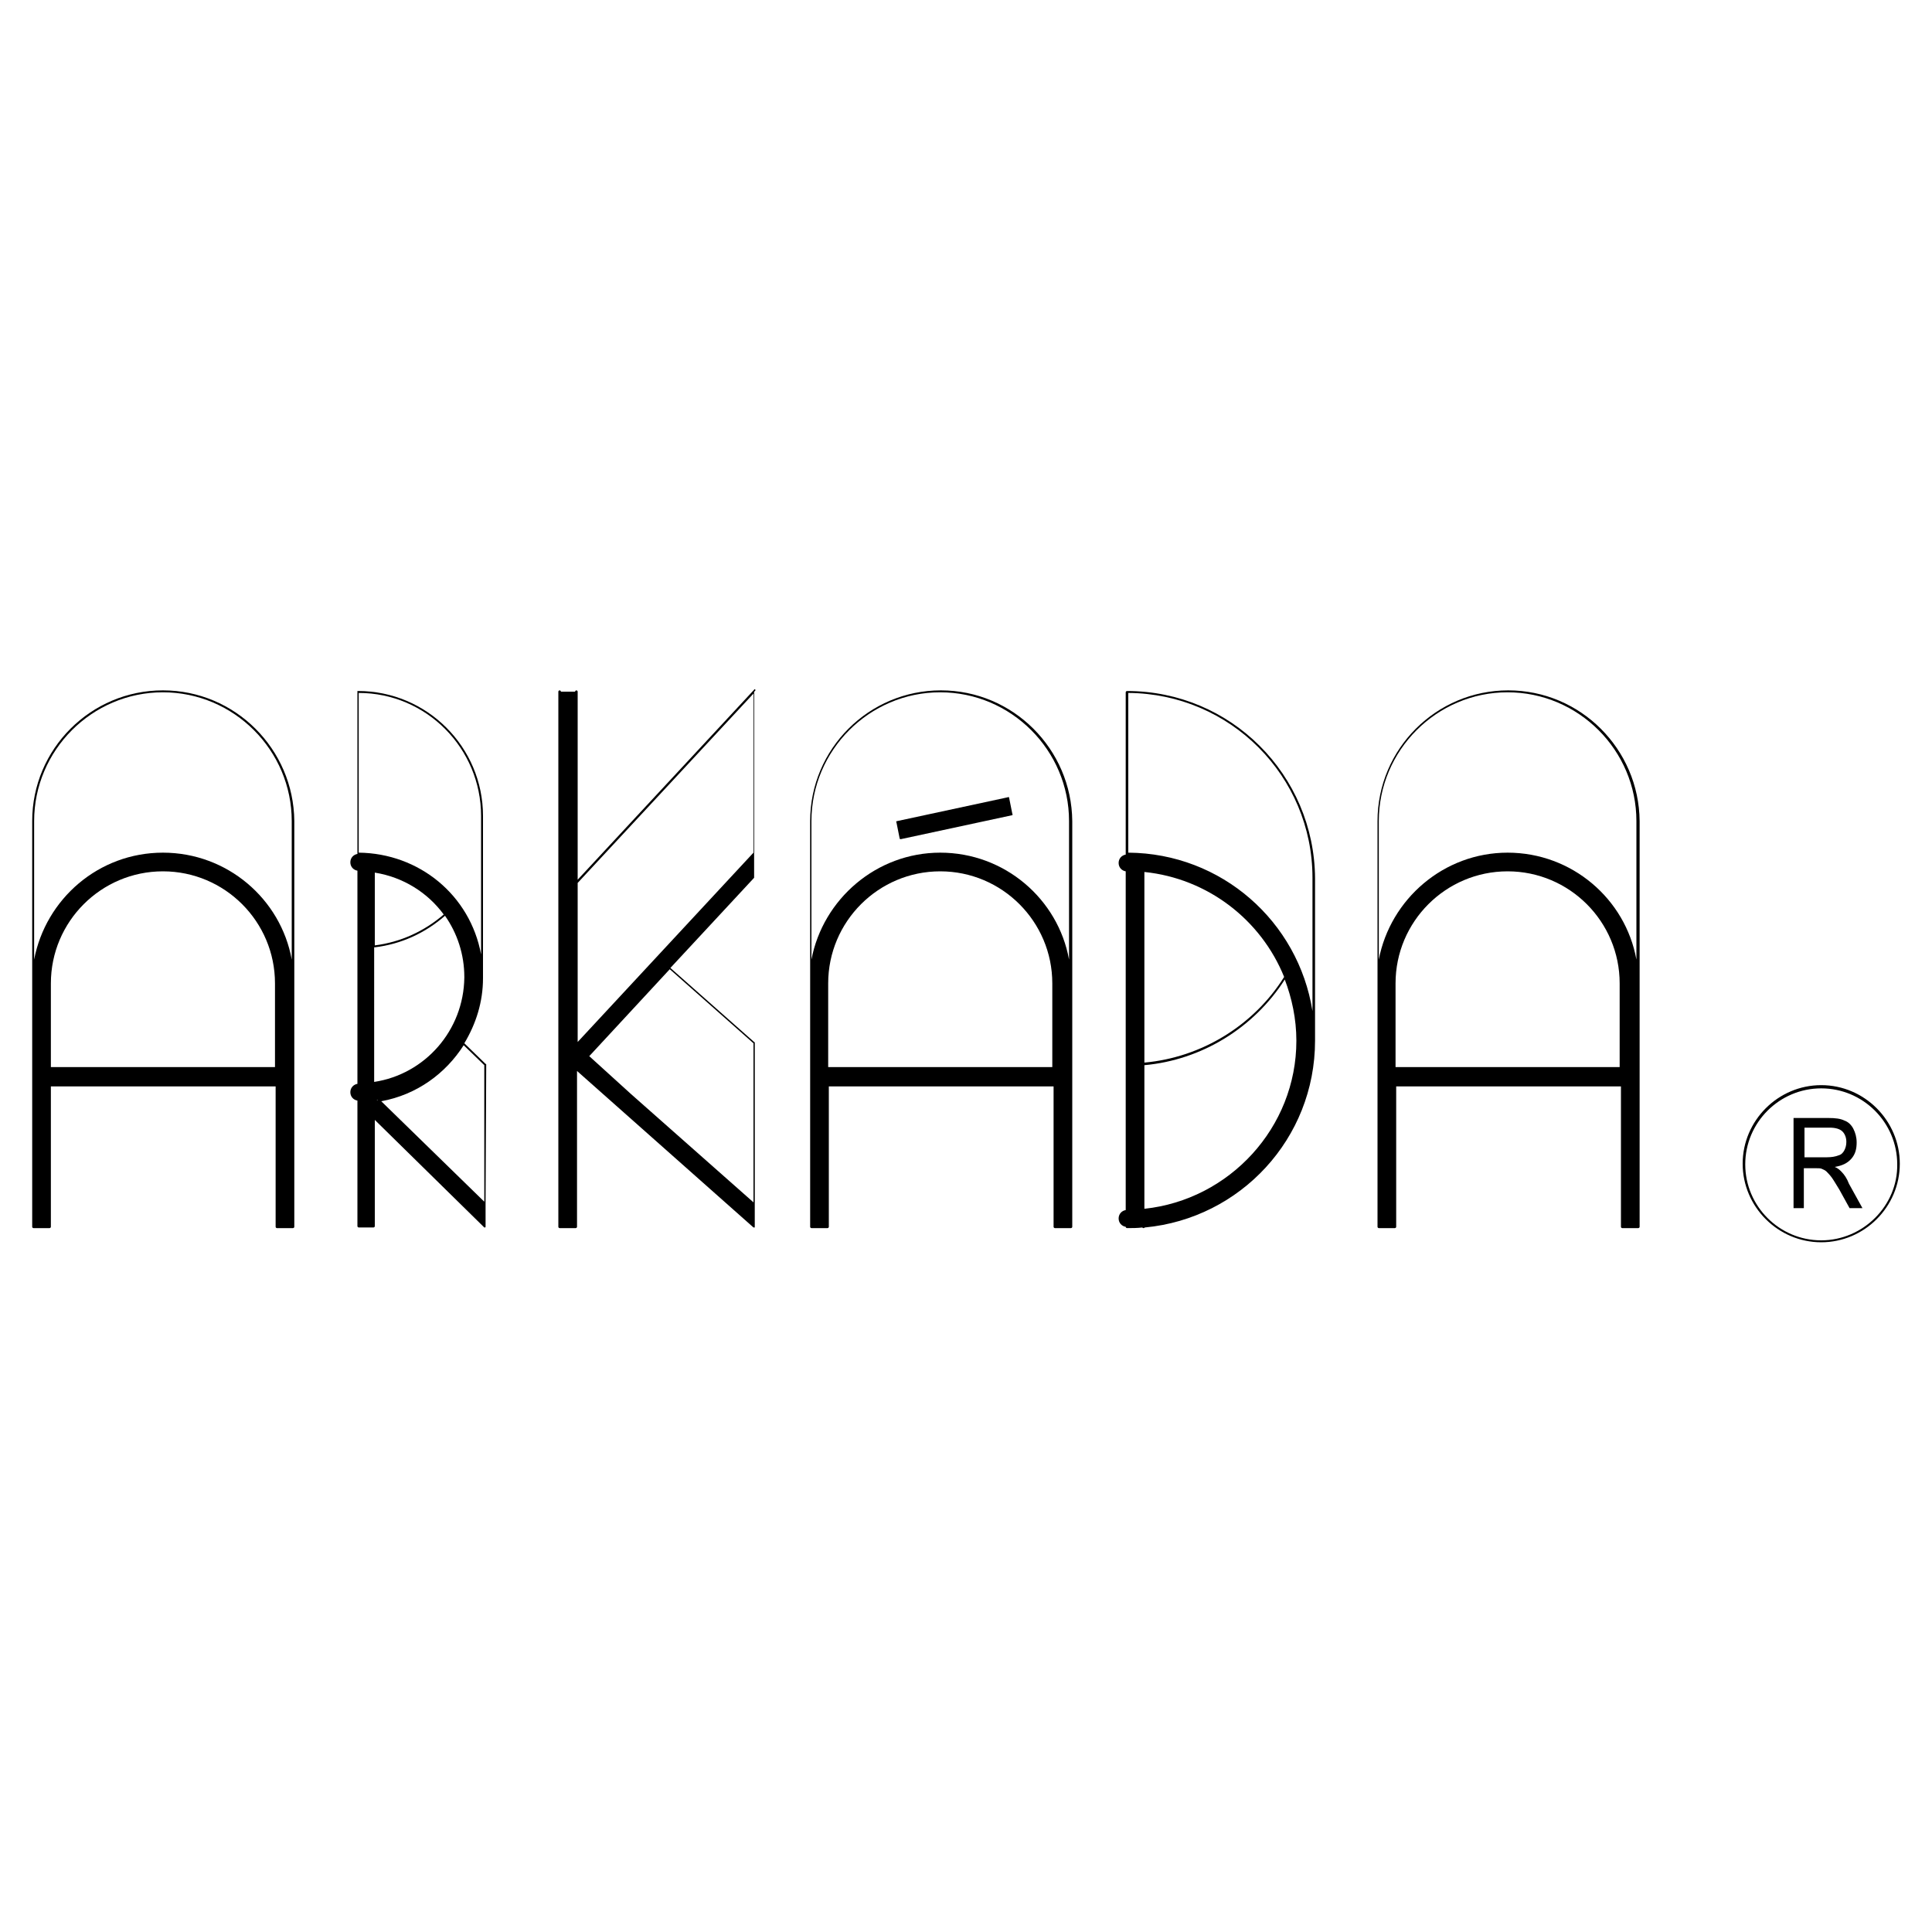
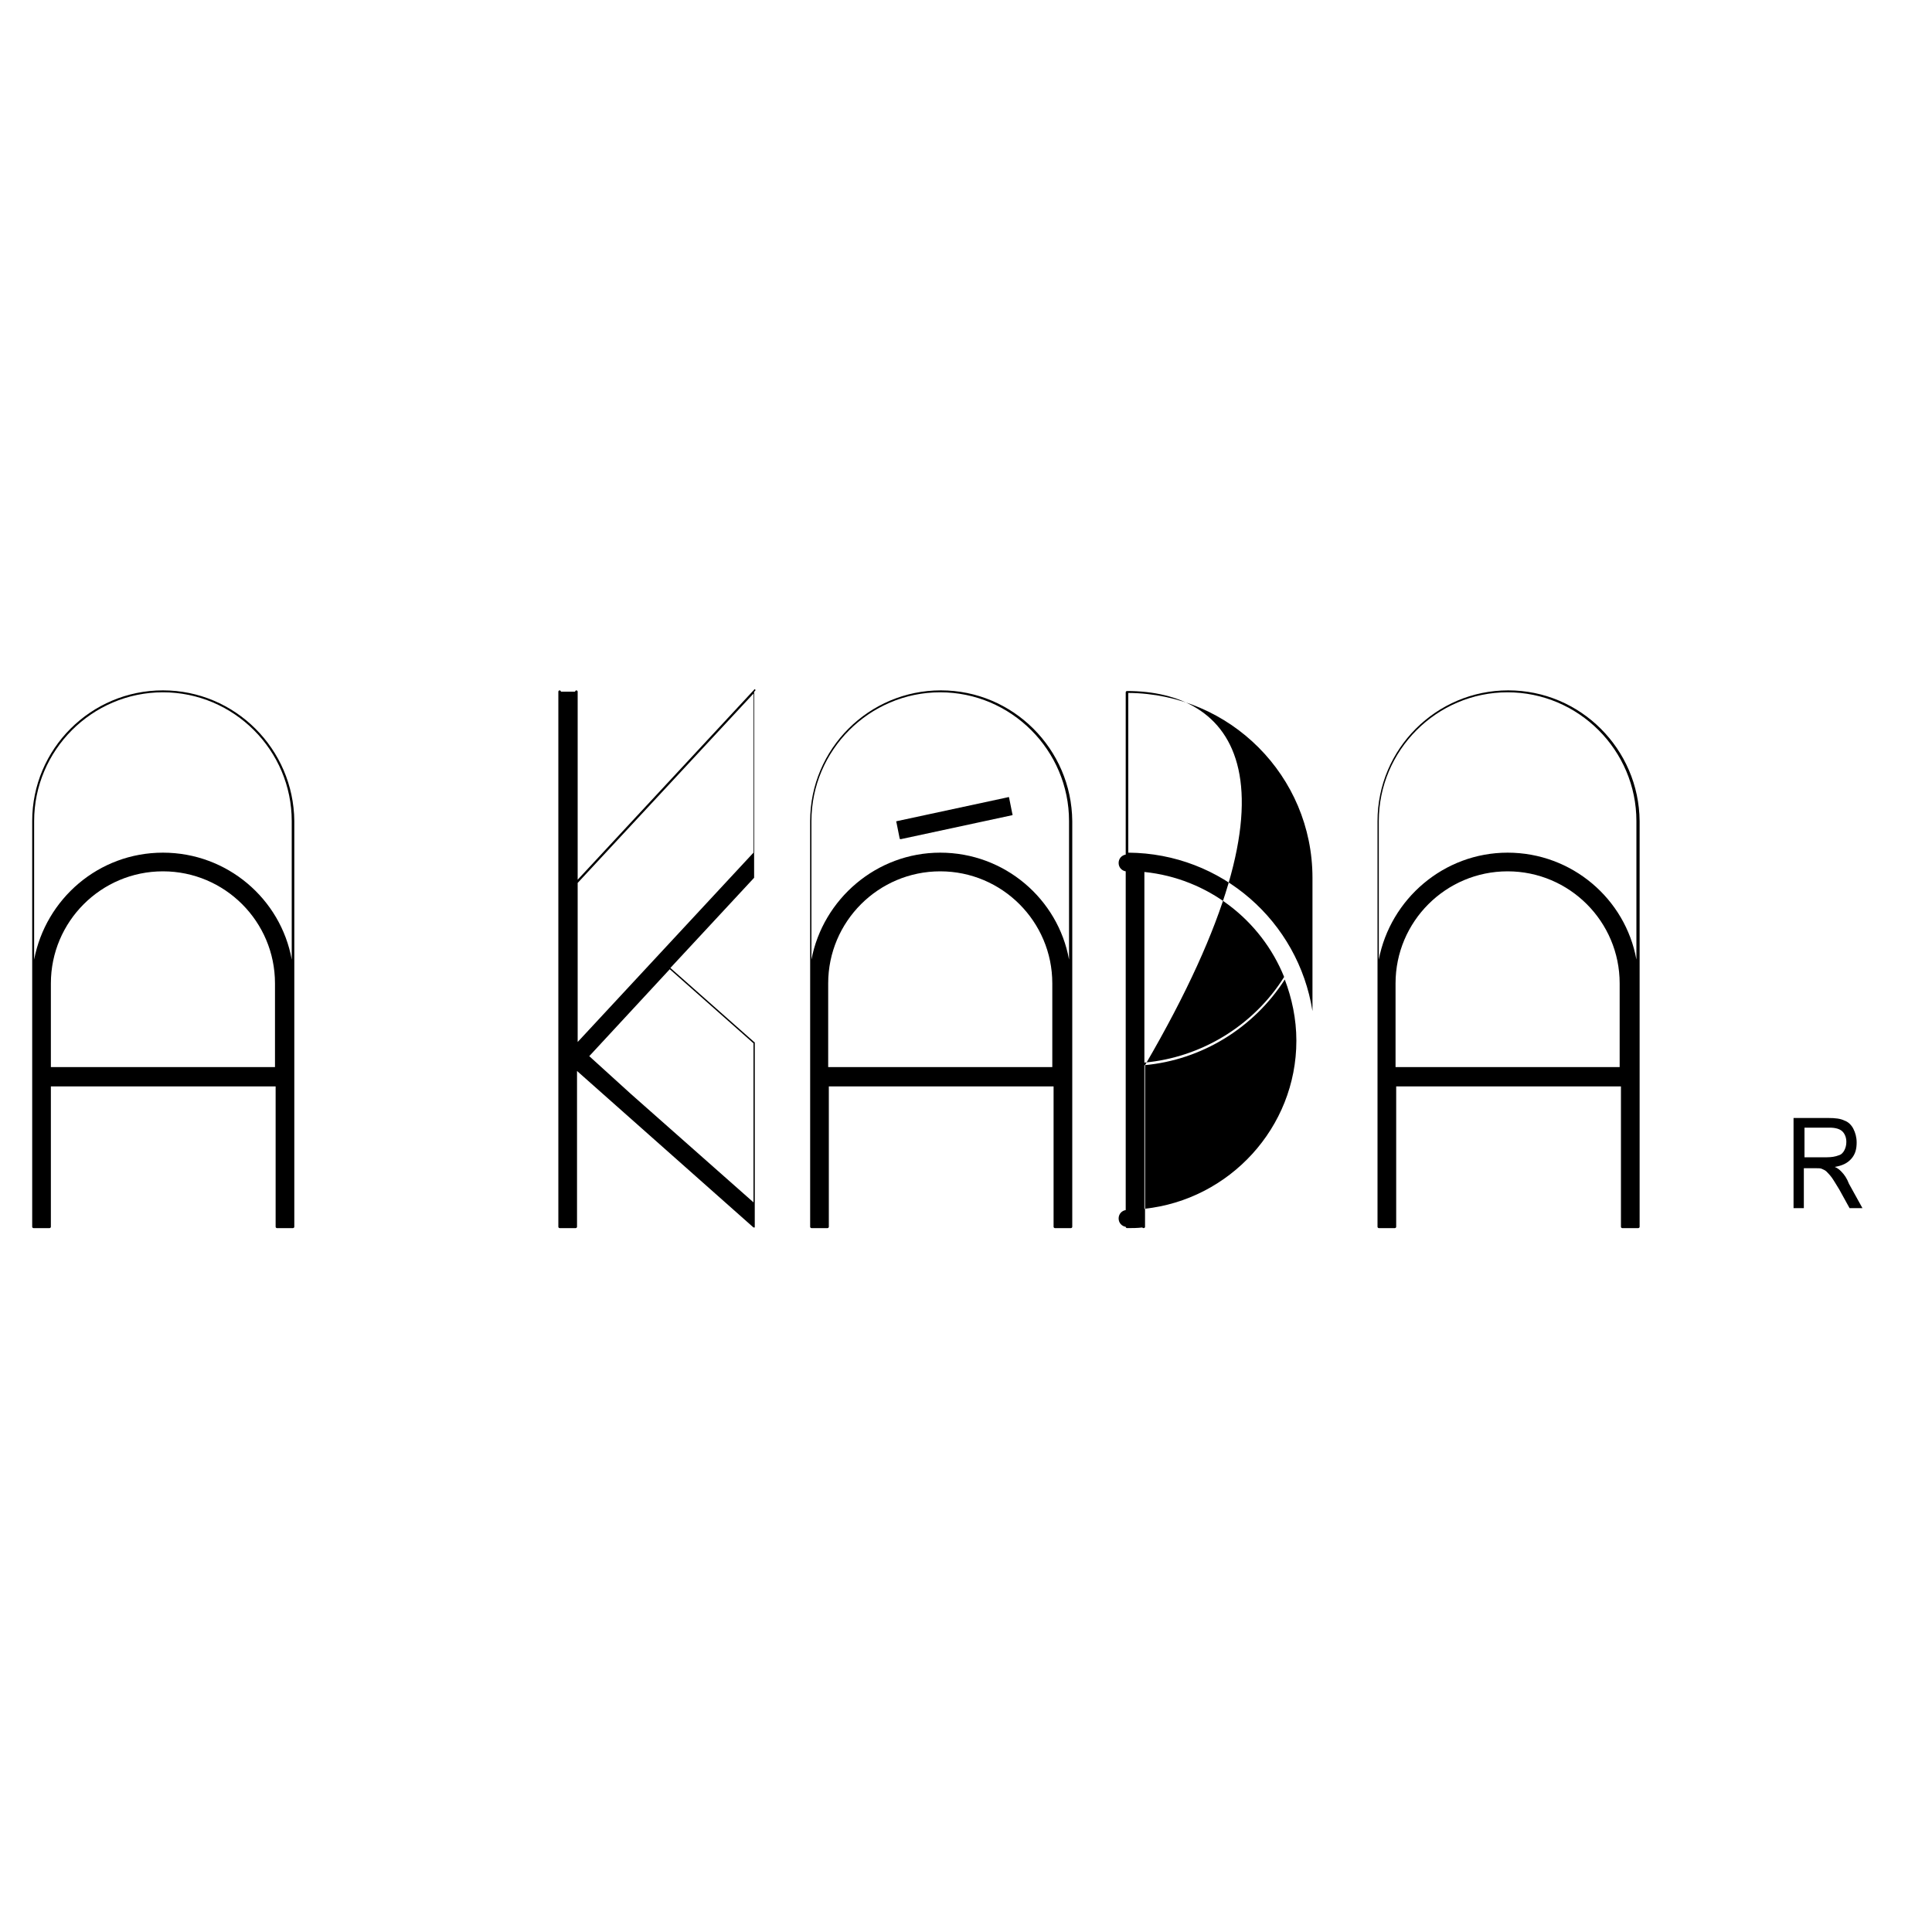
<svg xmlns="http://www.w3.org/2000/svg" version="1.1" id="Vrstva_1" x="0px" y="0px" width="300px" height="300px" viewBox="0 0 300 300" enable-background="new 0 0 300 300" xml:space="preserve">
  <g>
-     <path d="M282.8,168.5c-6.7,0-12.2,5.5-12.2,12.2s5.5,12.2,12.2,12.2s12.2-5.5,12.2-12.2S289.5,168.5,282.8,168.5z M282.8,192.6   c-6.5,0-11.8-5.3-11.8-11.8c0-6.5,5.3-11.8,11.8-11.8c6.5,0,11.8,5.3,11.8,11.8C294.7,187.2,289.3,192.6,282.8,192.6z" />
    <path d="M285.9,181.9c-0.2-0.2-0.5-0.5-1-0.7c1.2-0.2,2-0.6,2.6-1.3c0.6-0.7,0.8-1.5,0.8-2.5c0-0.8-0.2-1.5-0.5-2.1   c-0.3-0.6-0.8-1.1-1.4-1.3c-0.6-0.3-1.4-0.4-2.5-0.4h-5.4v14h1.6v-6.2h1.9c0.4,0,0.7,0,0.9,0.1c0.2,0.1,0.5,0.2,0.7,0.4   c0.2,0.2,0.5,0.5,0.8,0.9c0.3,0.4,0.7,1.1,1.2,1.9l1.6,2.9h2l-2.1-3.8C286.8,183,286.4,182.4,285.9,181.9z M283.7,179.7h-3.5v-4.6   h3.9c0.9,0,1.6,0.2,2,0.6c0.4,0.4,0.6,1,0.6,1.6c0,0.5-0.1,0.9-0.3,1.3c-0.2,0.4-0.5,0.7-0.9,0.8   C285,179.6,284.4,179.7,283.7,179.7z" />
    <path d="M156.7,123.9c0-0.1-0.1-0.2-0.2-0.1l-17.2,3.7c-0.1,0-0.2,0.1-0.1,0.2l0.5,2.5c0,0.1,0.1,0.1,0.2,0.1c0,0,0,0,0,0l17.2-3.7   c0.1,0,0.2-0.1,0.1-0.2L156.7,123.9z" />
-     <path d="M175,107.3c-0.1,0-0.2,0.1-0.2,0.2v25.2v0c-0.6,0.1-1.1,0.6-1.1,1.3c0,0.7,0.5,1.2,1.1,1.3v30.1v22.5   c-0.6,0.1-1.1,0.6-1.1,1.3s0.5,1.2,1.1,1.3v0c0,0.1,0.1,0.2,0.2,0.2c0.8,0,1.6,0,2.4-0.1c0,0.1,0.1,0.1,0.2,0.1   c0.1,0,0.1-0.1,0.2-0.1c14.8-1.4,26.4-13.8,26.4-29v-25.2C204.1,120.3,191.1,107.3,175,107.3z M177.7,135.4   c9.8,1,18.1,7.4,21.7,16.3c-4.7,7.5-12.8,12.5-21.7,13.3V135.4z M177.7,187.7v-22.3c8.9-0.8,17-5.8,21.8-13.3   c1.1,2.9,1.8,6.1,1.8,9.5C201.3,175.1,190.9,186.3,177.7,187.7z M203.8,157c-2.2-13.9-14.1-24.5-28.6-24.6v-24.8   c15.8,0.1,28.6,12.9,28.6,28.7V157z" />
+     <path d="M175,107.3c-0.1,0-0.2,0.1-0.2,0.2v25.2v0c-0.6,0.1-1.1,0.6-1.1,1.3c0,0.7,0.5,1.2,1.1,1.3v30.1v22.5   c-0.6,0.1-1.1,0.6-1.1,1.3s0.5,1.2,1.1,1.3v0c0,0.1,0.1,0.2,0.2,0.2c0.8,0,1.6,0,2.4-0.1c0,0.1,0.1,0.1,0.2,0.1   c0.1,0,0.1-0.1,0.2-0.1v-25.2C204.1,120.3,191.1,107.3,175,107.3z M177.7,135.4   c9.8,1,18.1,7.4,21.7,16.3c-4.7,7.5-12.8,12.5-21.7,13.3V135.4z M177.7,187.7v-22.3c8.9-0.8,17-5.8,21.8-13.3   c1.1,2.9,1.8,6.1,1.8,9.5C201.3,175.1,190.9,186.3,177.7,187.7z M203.8,157c-2.2-13.9-14.1-24.5-28.6-24.6v-24.8   c15.8,0.1,28.6,12.9,28.6,28.7V157z" />
    <path d="M117.3,107.1c-0.1-0.1-0.2-0.1-0.2,0l-27.4,29.5v-29.2c0-0.1-0.1-0.2-0.2-0.2c-0.1,0-0.2,0.1-0.2,0.2h-2.2   c0-0.1-0.1-0.2-0.2-0.2c-0.1,0-0.2,0.1-0.2,0.2v25.2v32.7v25.2c0,0.1,0.1,0.2,0.2,0.2h2.5c0.1,0,0.2-0.1,0.2-0.2v-24.2l27.4,24.3   c0,0,0,0,0,0c0,0,0.1,0,0.1,0c0,0,0,0,0.1,0c0,0,0,0,0,0c0,0,0,0,0,0c0,0,0,0,0,0c0,0,0,0,0,0c0,0,0-0.1,0-0.1v-25.2v-3.4   c0,0,0,0,0,0c0,0,0,0,0,0c0,0,0-0.1-0.1-0.1c0,0,0,0,0,0l-13-11.5l13-14c0,0,0,0,0,0l0,0c0,0,0,0,0,0c0,0,0-0.1,0-0.1v-3.5v-25.2   c0,0,0-0.1,0-0.1C117.3,107.3,117.3,107.2,117.3,107.1z M117,107.7v24.7l-27.3,29.4v-24.7L117,107.7z M117,162v3.3v21.4l-19-16.8   l-6.5-5.9l12.5-13.5L117,162z" />
-     <path d="M75.5,165.3c0,0,0-0.1-0.1-0.1c0,0,0,0,0,0l-3.3-3.2c1.8-3,2.9-6.4,2.9-10.1c0,0,0,0,0,0v-25.2c0-10.7-8.7-19.4-19.4-19.4   l-0.1,0c0,0,0,0,0,0c0,0,0,0,0,0c0,0,0,0,0,0c0,0,0,0,0,0c0,0,0,0,0,0c0,0,0,0,0,0c0,0,0,0,0,0c0,0,0,0,0,0v25.2v0.1   c-0.6,0.1-1.1,0.6-1.1,1.3c0,0.7,0.5,1.2,1.1,1.3v30v3.1c-0.6,0.1-1.1,0.6-1.1,1.3c0,0.7,0.5,1.2,1.1,1.3v19.5   c0,0.1,0.1,0.2,0.2,0.2H58c0.1,0,0.2-0.1,0.2-0.2v-16.5l17,16.7c0,0,0,0,0,0l0,0c0,0,0,0,0,0c0,0,0.1,0,0.1,0c0,0,0.1,0,0.1-0.1   c0,0,0,0,0,0c0,0,0,0,0,0c0,0,0-0.1,0-0.1v-3.5L75.5,165.3C75.5,165.3,75.5,165.3,75.5,165.3C75.5,165.3,75.5,165.3,75.5,165.3z    M58.7,170.8h-0.2C58.5,170.8,58.6,170.7,58.7,170.8C58.7,170.7,58.7,170.7,58.7,170.8C58.7,170.8,58.7,170.8,58.7,170.8z    M58.2,147.1C58.2,147.1,58.2,147.1,58.2,147.1c4.1-0.5,7.8-2.2,10.9-4.9c1.9,2.7,3,6,3,9.5l0,0.1c-0.1,8.2-6.1,15-14,16.2V147.1z    M58.2,146.8v-11.3c4.4,0.7,8.2,3.1,10.7,6.5C65.9,144.6,62.2,146.3,58.2,146.8z M75.2,165.4v21.2l-16-15.6c5.5-1,10-4.3,12.8-8.7   L75.2,165.4z M74.7,126.7v21.5c-1.7-9.2-9.6-15.7-19-15.8v-24.8C66.2,107.6,74.7,116.2,74.7,126.7z" />
    <path d="M146.1,107.2c-11.2,0-20.3,9.1-20.3,20.3v25.2v12.6v25.2c0,0.1,0.1,0.2,0.2,0.2h2.5c0.1,0,0.2-0.1,0.2-0.2v-21.8h34.9v21.8   c0,0.1,0.1,0.2,0.2,0.2h2.5c0.1,0,0.2-0.1,0.2-0.2v-25.2v-12.6v-25.2C166.4,116.3,157.3,107.2,146.1,107.2z M128.6,165.7v-13   c0-9.6,7.8-17.4,17.4-17.4c9.6,0,17.4,7.8,17.4,17.4v13H128.6z M166,149c-1.7-9.4-10-16.6-20-16.6c-9.9,0-18.2,7.2-20,16.6v-21.5   c0-11,9-20,20-20c11,0,20,9,20,20V149z" />
    <path d="M25.3,107.2c-11.2,0-20.3,9.1-20.3,20.3v25.2v12.6v25.2c0,0.1,0.1,0.2,0.2,0.2h2.5c0.1,0,0.2-0.1,0.2-0.2v-21.8h34.9v21.8   c0,0.1,0.1,0.2,0.2,0.2h2.5c0.1,0,0.2-0.1,0.2-0.2v-25.2v-12.6v-25.2C45.6,116.3,36.5,107.2,25.3,107.2z M7.9,165.7v-13   c0-9.6,7.8-17.4,17.4-17.4s17.4,7.8,17.4,17.4v13H7.9z M45.3,149c-1.7-9.4-10-16.6-20-16.6s-18.2,7.2-20,16.6v-21.5   c0-11,9-20,20-20s20,9,20,20V149z" />
    <path d="M234.2,107.2c-11.2,0-20.3,9.1-20.3,20.3v25.2v12.6v25.2c0,0.1,0.1,0.2,0.2,0.2h2.5c0.1,0,0.2-0.1,0.2-0.2v-21.8h34.9v21.8   c0,0.1,0.1,0.2,0.2,0.2h2.5c0.1,0,0.2-0.1,0.2-0.2v-25.2v-12.6v-25.2C254.5,116.3,245.4,107.2,234.2,107.2z M216.7,165.7v-13   c0-9.6,7.8-17.4,17.4-17.4c9.6,0,17.4,7.8,17.4,17.4v13H216.7z M254.1,149c-1.7-9.4-10-16.6-20-16.6c-9.9,0-18.2,7.2-20,16.6v-21.5   c0-11,9-20,20-20c11,0,20,9,20,20V149z" />
  </g>
</svg>